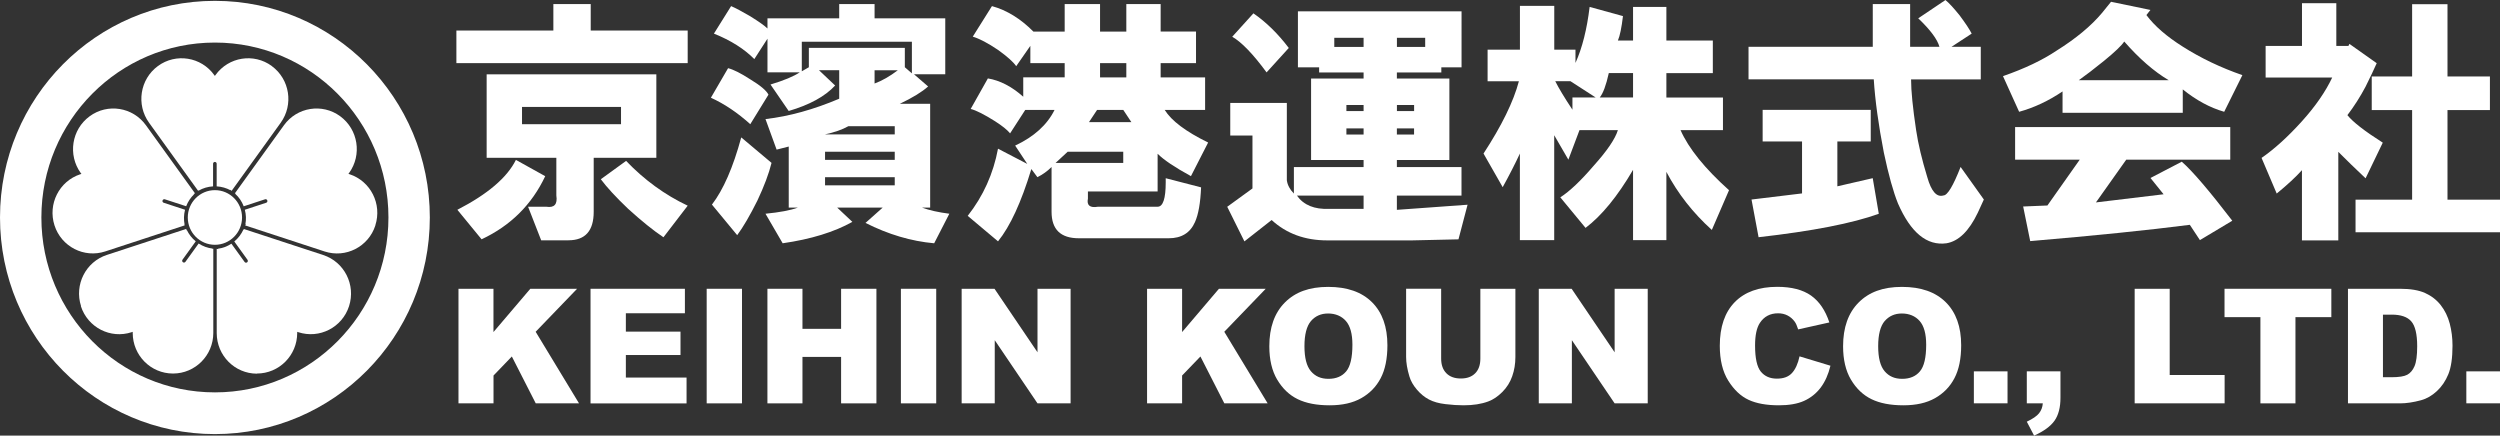
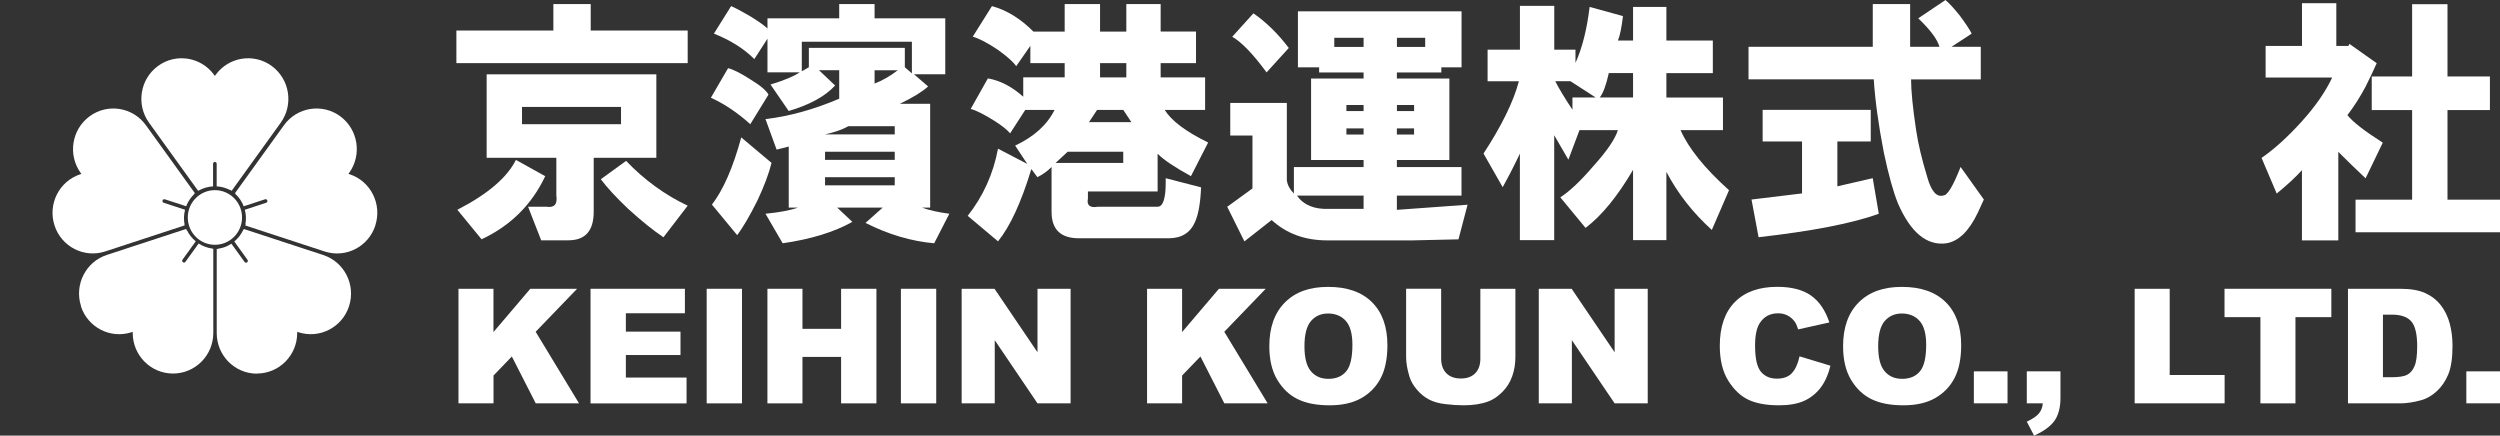
<svg xmlns="http://www.w3.org/2000/svg" id="_レイヤー_2" data-name="レイヤー 2" viewBox="0 0 528 92">
  <rect x="0" y="0" width="528" height="92" fill="#333333" stroke="none" />
  <defs>
    <style>
      .cls-1 {
        fill: #fff;
        stroke-width: 0px;
      }
    </style>
  </defs>
  <g id="_レイヤー_1-2" data-name="レイヤー 1">
    <g>
      <g>
        <path class="cls-1" d="M110.25,22.58h20.91v3.65h-20.91v-3.65ZM145.24,13.33v-6.88h-20.48V.86h-7.89v5.59h-20.48v6.88h48.86ZM96.59,44.3l5.12,6.24c6.12-2.87,10.6-7.31,13.44-13.33l-6.19-3.44c-1.85,3.73-5.97,7.24-12.37,10.54ZM120.06,50.75c3.56,0,5.33-2.01,5.33-6.02v-11.4h13.23V15.7h-35.84v17.63h14.72v7.96c.28,1.86-.43,2.65-2.13,2.37h-3.84l2.77,7.1h5.76ZM126.89,37.85c1.28,1.72,3.2,3.8,5.76,6.24,2.84,2.58,5.33,4.59,7.47,6.02l5.12-6.67c-4.84-2.29-9.17-5.45-13.01-9.46l-5.33,3.87Z" />
        <path class="cls-1" d="M169.34,8.82h23.25v6.67l-1.49-1.29v-4.09h-20.27v4.09l-1.49.86v-6.24ZM158.46,26.23l3.84-6.24c-.43-.86-1.71-1.94-3.84-3.23-1.99-1.29-3.56-2.08-4.69-2.36l-3.63,6.24c2.84,1.29,5.62,3.15,8.32,5.59ZM155.69,49.67c1.28-1.72,2.7-4.16,4.27-7.31,1.42-3.01,2.42-5.66,2.99-7.96l-6.4-5.38c-1.71,6.31-3.77,11.04-6.19,14.19l5.33,6.45ZM159.32,12.47l2.77-4.3v7.1h6.83c-1.28.86-3.34,1.72-6.19,2.58l3.84,5.59c4.41-1.29,7.68-3.08,9.81-5.38l-3.41-3.23h4.27v6.02c-5.41,2.29-10.6,3.73-15.57,4.3l2.35,6.45,2.56-.65v12.9h1.92c-1.56.57-3.84,1-6.83,1.29l3.63,6.24c5.97-.86,10.88-2.37,14.72-4.52l-3.2-3.01h9.6l-3.63,3.23c4.84,2.44,9.67,3.87,14.51,4.3l3.2-6.24c-2.28-.29-4.2-.72-5.76-1.29h1.71v-21.93h-6.4c2.7-1.29,4.69-2.51,5.97-3.66l-2.99-2.58h6.61V3.87h-14.93V.86h-7.47v3.01h-15.15v2.15c-.57-.57-1.78-1.43-3.63-2.58-1.71-1-3.06-1.72-4.05-2.15l-3.63,5.81c3.56,1.43,6.4,3.22,8.53,5.38ZM174.25,32.04h14.72v1.72h-14.72v-1.72ZM174.25,37.42h14.72v1.72h-14.72v-1.72ZM179.16,26.66h9.81v1.72h-14.72c1.99-.43,3.63-1,4.91-1.72ZM184.71,14.84h4.91c-1.71,1.29-3.34,2.22-4.91,2.8v-2.8Z" />
        <path class="cls-1" d="M225.5,32.04h11.73v2.37h-14.29l2.56-2.37ZM210.78,31.4c-.99,5.3-3.13,10.03-6.4,14.19l6.4,5.38c2.56-3.15,4.91-8.24,7.04-15.27l1.28,1.72c1.14-.57,2.13-1.29,2.99-2.15v9.46c0,3.73,1.92,5.59,5.76,5.59h18.99c2.7,0,4.55-1.15,5.55-3.44.71-1.58,1.14-4.01,1.28-7.31l-7.47-1.93v.86c0,3.44-.57,5.16-1.71,5.16h-12.59c-1.71.29-2.42-.29-2.13-1.72v-1.51h14.72v-7.96c1.28,1.29,3.63,2.87,7.04,4.73l3.63-7.1c-4.69-2.29-7.75-4.59-9.17-6.88h8.53v-6.88h-9.39v-3.01h7.47v-6.67h-7.47V.86h-7.25v5.81h-5.55V.86h-7.47v5.81h-6.61c-2.7-2.72-5.62-4.52-8.75-5.38l-4.05,6.45c1.42.43,3.2,1.36,5.33,2.8,1.99,1.43,3.27,2.58,3.84,3.44l2.99-4.3v3.65h7.25v3.01h-8.75v4.09c-2.42-2.15-4.91-3.44-7.47-3.87l-3.63,6.45c1.14.29,2.84,1.15,5.12,2.58,1.56,1,2.63,1.86,3.2,2.58l3.2-4.95h6.19c-1.56,3.15-4.34,5.66-8.32,7.53l2.56,3.87-6.19-3.22ZM231.69,23.22h5.55l1.71,2.58h-8.96l1.71-2.58ZM232.33,13.33h5.55v3.01h-5.55v-3.01Z" />
        <path class="cls-1" d="M273.91,41.31h14.08v2.8h-7.25c-3.13.14-5.41-.79-6.83-2.8ZM268.57,46.47c3.13,2.87,7.04,4.3,11.73,4.3h17.92l9.81-.22,1.92-7.31-14.93,1.08v-3.01h13.65v-6.02h-13.65v-1.5h11.09v-17.2h-11.09v-1.29h9.39v-1.08h4.27V2.39h-34.56v11.83h4.48v1.08h9.39v1.29h-11.09v17.2h11.09v1.5h-14.72v5.59c-.85-.86-1.35-1.79-1.49-2.8v-16.34h-11.95v6.88h4.69v11.18l-5.33,3.87,3.63,7.31,5.76-4.52ZM260.25,7.76c1.99,1.15,4.41,3.66,7.25,7.53l4.69-5.16c-2.28-3.01-4.77-5.45-7.47-7.31l-4.48,4.95ZM281.8,7.98h6.19v1.93h-6.19v-1.93ZM284.36,27.12h3.63v1.29h-3.63v-1.29ZM284.36,22.17h3.63v1.29h-3.63v-1.29ZM295.03,7.98h5.97v1.93h-5.97v-1.93ZM298.65,27.12v1.29h-3.63v-1.29h3.63ZM295.03,22.17h3.63v1.29h-3.63v-1.29Z" />
        <path class="cls-1" d="M331.68,17.15l5.33,3.44h-4.91v2.58c-1.71-2.58-2.92-4.59-3.63-6.02h3.2ZM328.26,10.49V1.24h-7.25v9.25h-6.83v6.67h6.61c-1.14,4.3-3.63,9.39-7.47,15.27l4.05,7.1c1.42-2.58,2.63-4.94,3.63-7.1v18.28h7.25v-22.15l2.99,5.16,2.35-6.24h8.11c-.57,1.86-2.28,4.37-5.12,7.53-2.7,3.16-5.05,5.38-7.04,6.67l5.33,6.45c3.41-2.58,6.76-6.67,10.03-12.26v14.84h7.04v-14.41c2.42,4.59,5.62,8.67,9.6,12.26l3.63-8.39c-5.12-4.59-8.53-8.82-10.24-12.69h8.96v-6.88h-11.95v-5.16h9.81v-6.88h-9.81V1.46h-7.04v7.1h-3.2c.43-1,.78-2.72,1.07-5.16l-7.04-1.94c-.57,4.73-1.56,8.67-2.99,11.83v-2.8h-4.48ZM339.78,15.43h5.12v5.16h-7.04c.71-.86,1.35-2.58,1.92-5.16Z" />
-         <path class="cls-1" d="M410.87,0c.71.57,1.71,1.65,2.99,3.23,1.28,1.72,2.13,3.01,2.56,3.87l-4.27,2.79h6.19v6.88h-14.72c0,2.44.36,6.02,1.07,10.75.43,2.87,1.21,6.16,2.35,9.89.85,3.01,1.99,4.3,3.41,3.87.85,0,2.06-2.01,3.63-6.02l4.91,6.88-1.28,2.79c-1.85,3.87-4.05,6.02-6.61,6.45-4.12.57-7.54-2.22-10.24-8.39-.99-2.44-1.99-6.02-2.99-10.75-1.14-5.88-1.85-11.04-2.13-15.48h-26.45v-6.88h26.24V.86h7.89v9.03h6.19c-.43-1.58-1.92-3.58-4.48-6.02l5.76-3.87ZM388.05,29.89v9.46l7.47-1.72,1.28,7.52c-5.55,2.01-14.01,3.66-25.39,4.95l-1.49-7.96,10.67-1.29v-10.97h-8.32v-6.67h22.83v6.67h-7.04Z" />
-         <path class="cls-1" d="M444.37,12.85c2.28-1.86,3.7-3.22,4.27-4.08,3.13,3.58,6.26,6.31,9.39,8.17h-18.99c1.42-1,3.2-2.37,5.33-4.09ZM434.34,10.7c-2.99,2.01-6.76,3.8-11.31,5.38l3.41,7.53c3.13-.86,6.19-2.29,9.17-4.3v4.52h25.39v-4.95c2.84,2.29,5.76,3.87,8.75,4.73l3.84-7.74c-4.55-1.58-8.75-3.58-12.59-6.02-3.41-2.15-5.97-4.37-7.68-6.67l.85-1.08-8.32-1.72-1.92,2.37c-2.28,2.72-5.48,5.38-9.6,7.96ZM471.46,46.62c-4.84-6.31-8.39-10.47-10.67-12.47l-6.61,3.44,2.77,3.44-14.29,1.72,6.4-9.03h21.97v-6.88h-45.44v6.88h13.65l-6.83,9.68-5.12.21,1.49,7.31c13.51-1.15,24.75-2.29,33.71-3.44l2.13,3.23,6.83-4.09Z" />
+         <path class="cls-1" d="M410.87,0c.71.57,1.71,1.65,2.99,3.23,1.28,1.72,2.13,3.01,2.56,3.87l-4.27,2.79h6.19v6.88h-14.72c0,2.44.36,6.02,1.07,10.75.43,2.87,1.21,6.16,2.35,9.89.85,3.01,1.99,4.3,3.41,3.87.85,0,2.06-2.01,3.63-6.02l4.91,6.88-1.28,2.79c-1.85,3.87-4.05,6.02-6.61,6.45-4.12.57-7.54-2.22-10.24-8.39-.99-2.44-1.99-6.02-2.99-10.75-1.14-5.88-1.85-11.04-2.13-15.48h-26.45v-6.88h26.24V.86h7.89v9.03h6.19c-.43-1.58-1.92-3.58-4.48-6.02l5.76-3.87ZM388.05,29.89v9.46l7.47-1.72,1.28,7.52c-5.55,2.01-14.01,3.66-25.39,4.95l-1.49-7.96,10.67-1.29v-10.97h-8.32v-6.67h22.83v6.67h-7.04" />
        <path class="cls-1" d="M492.58,16.37h-14.08v-6.67h7.68V.67h7.25v9.03h2.56l.21-.43,5.76,4.08c-.57,1.29-1.35,2.94-2.35,4.95-1.14,2.15-2.42,4.16-3.84,6.02,1.14,1.43,3.63,3.37,7.47,5.81l-3.63,7.53c-2.13-2.01-4.05-3.87-5.76-5.59v18.71h-7.68v-14.84c-1.28,1.43-3.06,3.08-5.33,4.94l-3.2-7.53c2.7-1.86,5.55-4.44,8.53-7.74,2.84-3.15,4.98-6.24,6.4-9.25ZM497.49,42.17h11.95v-18.92h-8.53v-7.1h8.53V.88h7.47v15.27h8.96v7.1h-8.96v18.92h11.09v6.88h-30.51v-6.88Z" />
      </g>
      <g>
        <path class="cls-1" d="M96.82,60.99h7.4v9.14l7.78-9.14h9.88l-8.75,9.08,9.16,15.12h-9.14l-5.05-9.9-3.87,4.02v5.88h-7.4v-24.2Z" />
        <path class="cls-1" d="M124.72,60.99h19.93v5.17h-12.47v3.88h11.54v4.94h-11.54v4.76h12.82v5.46h-20.28v-24.2Z" />
        <path class="cls-1" d="M149.25,60.99h7.46v24.2h-7.46v-24.2Z" />
        <path class="cls-1" d="M162.08,60.99h7.4v8.46h8.16v-8.46h7.46v24.2h-7.46v-9.81h-8.16v9.81h-7.4v-24.2Z" />
        <path class="cls-1" d="M190.27,60.99h7.46v24.2h-7.46v-24.2Z" />
        <path class="cls-1" d="M203.1,60.99h6.94l9.08,13.41v-13.41h6.99v24.2h-6.99l-9.03-13.34v13.34h-6.99v-24.2Z" />
        <path class="cls-1" d="M242.26,60.99h7.4v9.14l7.78-9.14h9.88l-8.75,9.08,9.16,15.12h-9.15l-5.05-9.9-3.87,4.02v5.88h-7.4v-24.2Z" />
        <path class="cls-1" d="M276.86,67.82c.92-1.07,2.13-1.61,3.64-1.61s2.83.53,3.75,1.58c.92,1.05,1.38,2.72,1.38,5.01,0,2.71-.44,4.6-1.32,5.64-.88,1.05-2.13,1.57-3.74,1.57s-2.8-.54-3.71-1.61c-.91-1.07-1.36-2.83-1.36-5.28s.46-4.24,1.37-5.31ZM269.74,80.17c1.11,1.88,2.55,3.26,4.33,4.13,1.78.87,4.03,1.3,6.74,1.3s4.9-.5,6.69-1.51c1.79-1.01,3.16-2.42,4.1-4.22.95-1.81,1.42-4.13,1.42-6.96,0-3.89-1.08-6.92-3.25-9.08-2.17-2.16-5.25-3.24-9.26-3.24s-6.96,1.1-9.15,3.3c-2.19,2.2-3.28,5.28-3.28,9.23,0,2.83.55,5.18,1.66,7.06Z" />
        <path class="cls-1" d="M312.65,60.99h7.4v14.42c0,1.43-.22,2.78-.67,4.05-.44,1.27-1.14,2.38-2.09,3.33-.95.95-1.94,1.62-2.98,2-1.45.54-3.18.81-5.21.81-1.17,0-2.45-.08-3.84-.25-1.38-.16-2.54-.49-3.47-.98-.93-.49-1.78-1.18-2.55-2.09-.77-.9-1.3-1.83-1.58-2.79-.46-1.54-.69-2.9-.69-4.09v-14.42h7.4v14.76c0,1.32.37,2.35,1.1,3.09.73.74,1.75,1.11,3.05,1.11s2.3-.36,3.03-1.09c.73-.73,1.1-1.77,1.1-3.11v-14.76Z" />
        <path class="cls-1" d="M324.99,60.99h6.94l9.08,13.41v-13.41h6.99v24.2h-6.99l-9.03-13.34v13.34h-6.99v-24.2Z" />
        <path class="cls-1" d="M380.06,75.26l6.53,1.98c-.44,1.84-1.13,3.38-2.06,4.62-.94,1.24-2.11,2.17-3.5,2.8-1.39.63-3.17.94-5.32.94-2.61,0-4.74-.38-6.4-1.15-1.66-.77-3.08-2.11-4.29-4.03-1.2-1.92-1.8-4.39-1.8-7.39,0-4,1.06-7.08,3.17-9.23,2.11-2.15,5.1-3.22,8.97-3.22,3.02,0,5.4.62,7.14,1.85,1.73,1.23,3.02,3.12,3.86,5.67l-6.59,1.47c-.23-.74-.47-1.28-.72-1.62-.41-.57-.92-1.01-1.52-1.32-.6-.31-1.27-.46-2-.46-1.67,0-2.96.68-3.85,2.04-.67,1.01-1.01,2.6-1.01,4.76,0,2.68.4,4.51,1.21,5.51.81.99,1.94,1.49,3.39,1.49s2.48-.4,3.21-1.2c.72-.8,1.25-1.97,1.58-3.5Z" />
        <path class="cls-1" d="M398.04,67.82c.92-1.07,2.13-1.61,3.64-1.61s2.83.53,3.75,1.58c.92,1.05,1.38,2.72,1.38,5.01,0,2.71-.44,4.6-1.33,5.64-.88,1.05-2.13,1.57-3.74,1.57s-2.8-.54-3.71-1.61c-.91-1.07-1.36-2.83-1.36-5.28s.46-4.24,1.37-5.31ZM390.92,80.17c1.11,1.88,2.55,3.26,4.33,4.13,1.78.87,4.03,1.3,6.74,1.3s4.9-.5,6.69-1.51c1.79-1.01,3.16-2.42,4.1-4.22.95-1.81,1.42-4.13,1.42-6.96,0-3.89-1.08-6.92-3.25-9.08-2.17-2.16-5.25-3.24-9.26-3.24s-6.96,1.1-9.15,3.3c-2.19,2.2-3.28,5.28-3.28,9.23,0,2.83.55,5.18,1.66,7.06Z" />
        <path class="cls-1" d="M416.88,78.43h7.11v6.75h-7.11v-6.75Z" />
        <path class="cls-1" d="M428.06,78.43h7.11v5.57c0,2.05-.42,3.67-1.26,4.86-.84,1.18-2.28,2.23-4.31,3.14l-1.54-2.94c1.26-.6,2.12-1.19,2.59-1.78.47-.59.73-1.29.79-2.09h-3.38v-6.75Z" />
        <path class="cls-1" d="M450.84,60.99h7.4v18.21h11.6v5.99h-19v-24.2Z" />
        <path class="cls-1" d="M469.83,60.99h22.55v5.99h-7.58v18.21h-7.4v-18.21h-7.58v-5.99Z" />
        <path class="cls-1" d="M505.13,66.45c1.92,0,3.3.47,4.13,1.42s1.25,2.7,1.25,5.26c0,1.94-.19,3.34-.56,4.2-.37.87-.89,1.47-1.54,1.82-.66.35-1.76.52-3.31.52h-1.82v-13.21h1.85ZM495.88,85.19h11.02c1.32,0,2.79-.22,4.42-.66,1.19-.32,2.3-.96,3.34-1.92,1.04-.96,1.85-2.16,2.43-3.58.58-1.42.88-3.43.88-6.02,0-1.65-.2-3.21-.59-4.69-.39-1.47-1.03-2.77-1.9-3.88-.87-1.11-1.98-1.96-3.31-2.56-1.34-.6-3.09-.89-5.26-.89h-11.02v24.2Z" />
        <path class="cls-1" d="M520.89,78.43h7.11v6.75h-7.11v-6.75Z" />
      </g>
      <ellipse class="cls-1" cx="45.39" cy="45.93" rx="5.73" ry="5.77" />
-       <path class="cls-1" d="M45.39.18C20.32.18,0,20.66,0,45.93s20.32,45.75,45.39,45.75,45.39-20.48,45.39-45.75S70.45.18,45.39.18ZM45.39,82.87c-20.24,0-36.65-16.54-36.65-36.94S25.15,8.99,45.39,8.99s36.65,16.54,36.65,36.94-16.41,36.94-36.65,36.94Z" />
      <path class="cls-1" d="M57.4,13.94c-3.8-2.78-9.12-1.93-11.88,1.9-.05.07-.09.13-.14.2-.05-.07-.09-.14-.14-.2-2.76-3.83-8.08-4.68-11.88-1.9-3.8,2.78-4.64,8.15-1.88,11.98l10.37,14.39.14-.15v.08c.9-.51,1.92-.82,3.01-.88v-4.78c0-.21.17-.38.38-.38s.38.17.38.38h0v4.78c1.05.06,2.04.35,2.92.82v-.11l.23.25,10.37-14.39c2.76-3.83,1.92-9.19-1.88-11.98Z" />
      <path class="cls-1" d="M18.93,24.56c-3.8,2.78-4.64,8.15-1.88,11.98.05.07.1.13.15.19-.08.02-.16.04-.23.07-4.47,1.46-6.91,6.3-5.46,10.8,1.45,4.5,6.25,6.97,10.72,5.5l16.78-5.5-.1-.18.08.03c-.2-1.02-.18-2.09.09-3.15l-4.51-1.48c-.2-.07-.31-.28-.24-.48.06-.2.28-.31.48-.25h0s4.51,1.47,4.51,1.47c.38-.99.96-1.85,1.68-2.54l-.11-.04.3-.14-10.37-14.39c-2.76-3.83-8.08-4.68-11.88-1.9Z" />
      <path class="cls-1" d="M17.08,64.66c1.45,4.5,6.25,6.97,10.72,5.5.08-.03.15-.05.23-.08,0,.08,0,.16,0,.24,0,4.74,3.81,8.57,8.51,8.57,4.7,0,8.51-3.84,8.51-8.57v-17.79s-.2.04-.2.04l.05-.07c-1.02-.12-2.03-.47-2.95-1.07l-2.79,3.87c-.12.17-.36.21-.53.08-.17-.12-.21-.36-.08-.54h0s2.79-3.87,2.79-3.87c-.82-.67-1.45-1.49-1.88-2.39l-.07.09-.04-.33-16.78,5.5c-4.47,1.46-6.91,6.3-5.46,10.8Z" />
      <path class="cls-1" d="M54.26,78.89c4.7,0,8.51-3.84,8.51-8.57,0-.08,0-.16,0-.24.08.03.15.06.23.08,4.47,1.46,9.27-1,10.72-5.5,1.45-4.5-.99-9.34-5.46-10.8l-16.78-5.5-.03.21-.05-.07c-.43.94-1.07,1.8-1.92,2.5l2.79,3.87c.12.17.09.41-.08.54-.17.12-.41.09-.53-.08h0s-2.79-3.86-2.79-3.86c-.88.58-1.85.93-2.84,1.06l.07.09-.33-.06v17.79c0,4.74,3.81,8.57,8.51,8.57Z" />
      <path class="cls-1" d="M79.27,47.59c1.45-4.5-.99-9.34-5.46-10.8-.08-.03-.16-.05-.23-.07.05-.06.1-.13.15-.19,2.76-3.83,1.92-9.19-1.88-11.98-3.8-2.78-9.12-1.93-11.88,1.9l-10.37,14.39.19.09-.08.03c.76.7,1.37,1.58,1.76,2.61l4.51-1.48c.2-.07.41.04.48.25.06.2-.04.42-.24.48h0s-4.51,1.48-4.51,1.48c.27,1.03.3,2.06.12,3.05l.11-.04-.16.3,16.78,5.5c4.47,1.46,9.27-1,10.72-5.5Z" />
    </g>
  </g>
</svg>